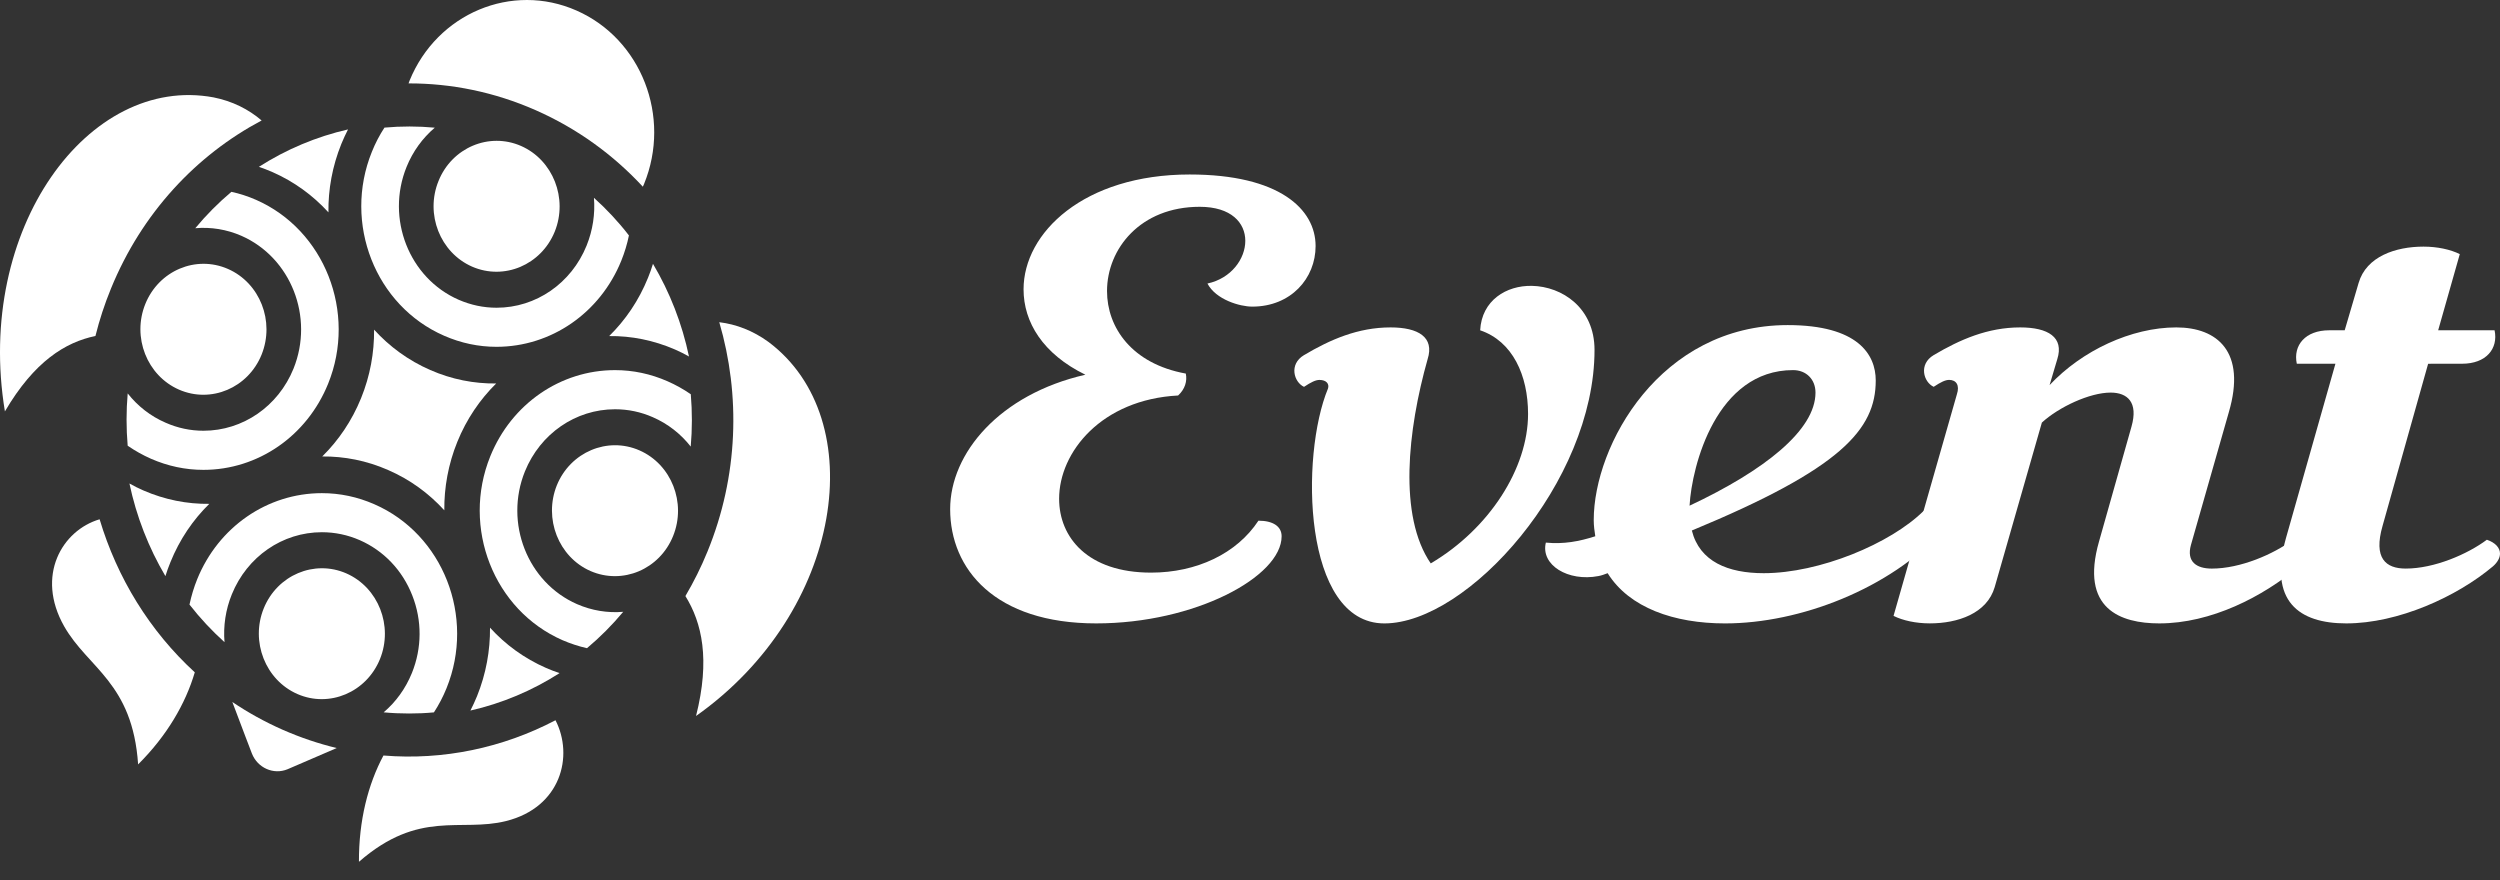
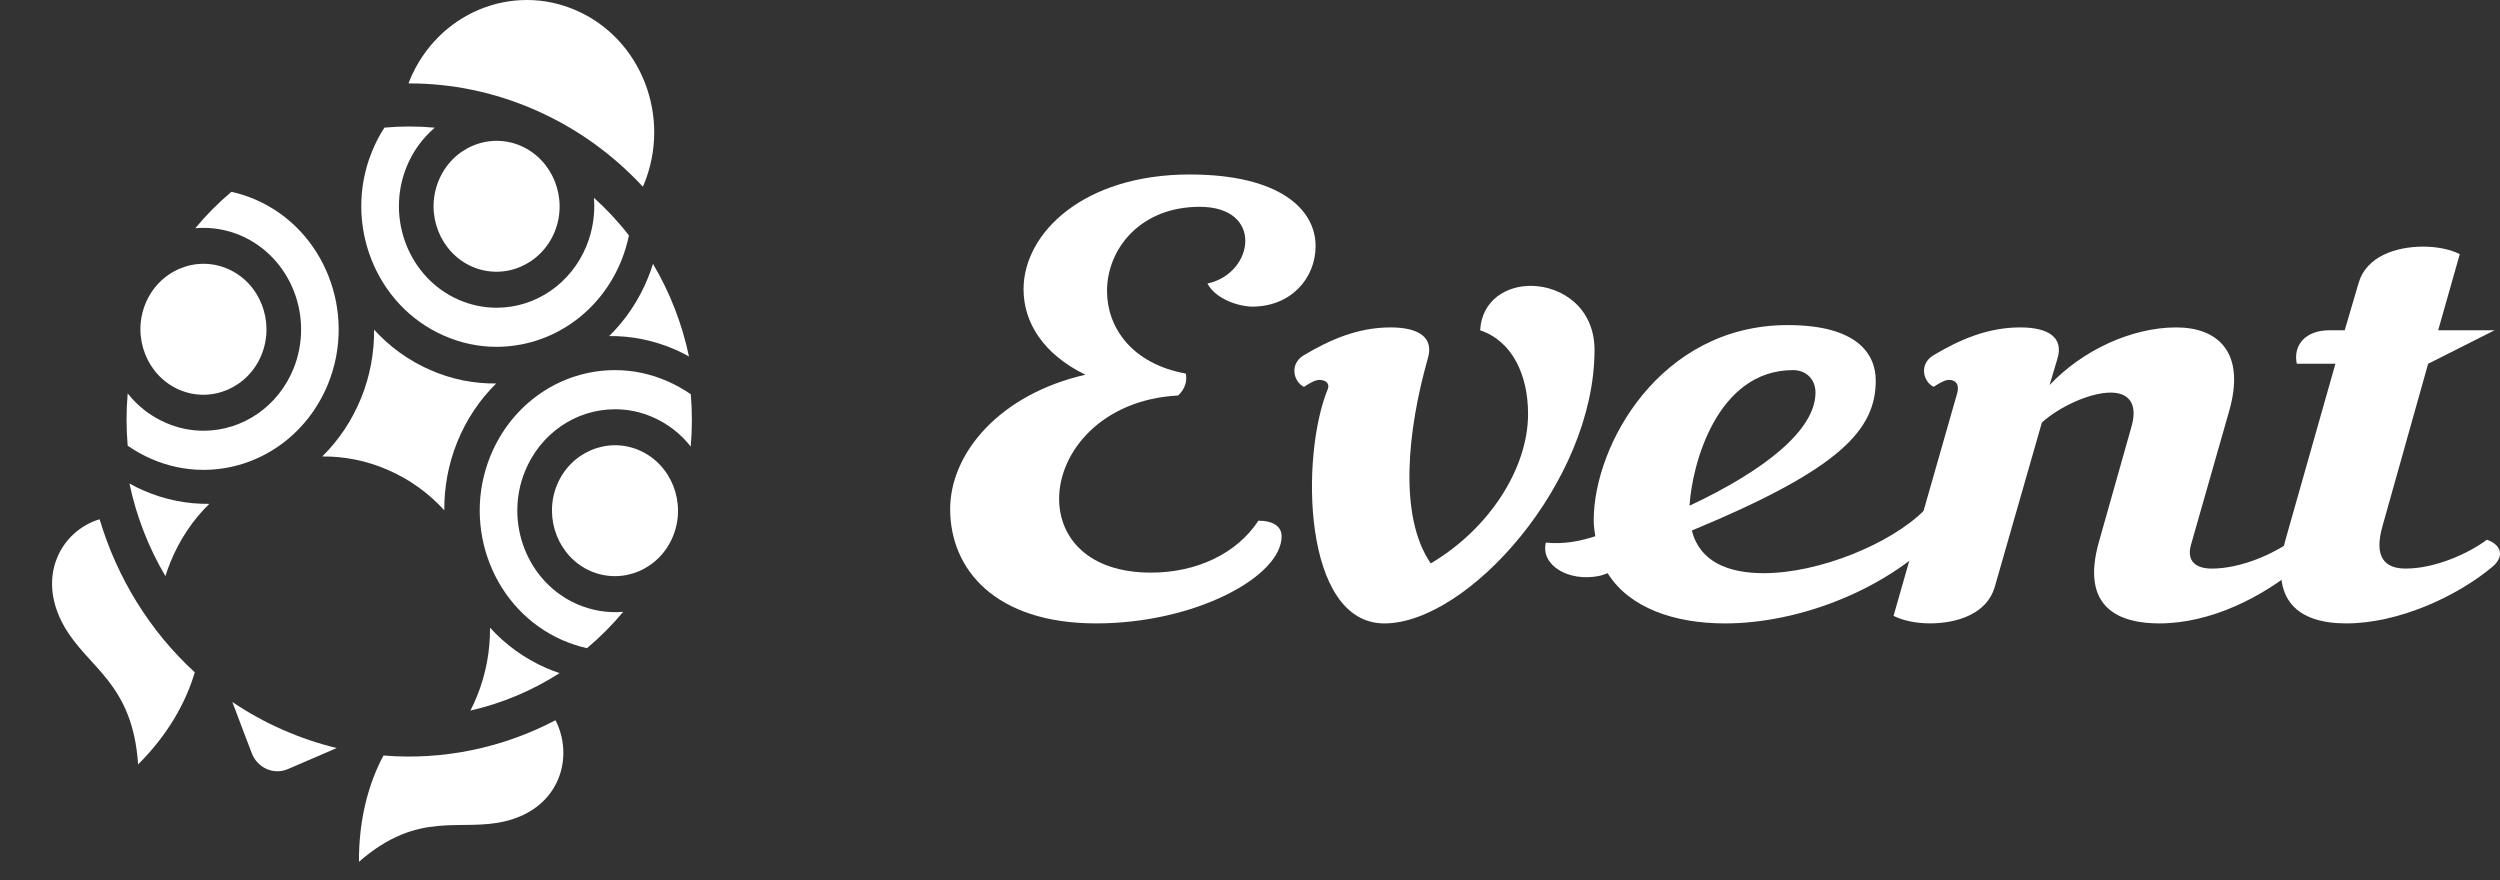
<svg xmlns="http://www.w3.org/2000/svg" width="142" height="50" viewBox="0 0 142 50" fill="none">
  <rect x="0" y="0" width="142" height="50" fill="#333333" stroke="none" />
  <path d="M36.514 10.605C36.536 10.554 36.56 10.503 36.583 10.449C38.144 6.631 36.427 2.22 32.751 0.601C29.072 -1.024 24.823 0.761 23.264 4.578C23.243 4.632 23.223 4.686 23.206 4.737C25.619 4.732 28.072 5.22 30.436 6.263C32.797 7.305 34.84 8.798 36.514 10.605Z" fill="white" />
  <path d="M13.197 39.873C13.675 41.151 14.307 42.797 14.307 42.797C14.628 43.618 15.54 44.023 16.334 43.692C16.334 43.692 17.907 43.017 19.125 42.489C18.092 42.239 17.066 41.894 16.053 41.449C15.043 41.003 14.09 40.475 13.197 39.873Z" fill="white" />
-   <path d="M14.861 6.843C14.117 6.207 13.204 5.745 12.129 5.531C5.037 4.214 -1.436 12.982 0.279 23.368C1.947 20.525 3.715 19.438 5.421 19.084C5.647 18.176 5.94 17.275 6.304 16.389C8.058 12.093 11.15 8.81 14.861 6.843Z" fill="white" />
-   <path d="M43.659 19.429C42.768 18.778 41.811 18.417 40.855 18.301C42.068 22.441 41.941 27.033 40.187 31.323C39.824 32.215 39.403 33.055 38.931 33.856C39.873 35.378 40.347 37.451 39.535 40.668C47.921 34.737 49.501 23.814 43.659 19.429Z" fill="white" />
  <path d="M5.658 29.495C3.529 30.124 2.013 32.694 3.643 35.572C5.001 37.963 7.531 38.771 7.845 43.418C9.474 41.797 10.536 39.978 11.064 38.188C8.5 35.84 6.65 32.813 5.658 29.495Z" fill="white" />
  <path d="M21.78 42.913C20.904 44.551 20.378 46.606 20.388 48.95C23.825 45.957 26.145 47.284 28.744 46.636C31.867 45.855 32.596 42.936 31.552 40.91C28.567 42.476 25.186 43.194 21.78 42.913Z" fill="white" />
  <path d="M18.303 25.927C19.553 25.916 20.824 26.16 22.049 26.699C23.292 27.239 24.364 28.027 25.237 28.986C25.225 27.686 25.462 26.365 25.976 25.096C26.5 23.802 27.262 22.691 28.182 21.782C26.932 21.797 25.659 21.552 24.437 21.016C23.194 20.473 22.12 19.684 21.248 18.724C21.261 20.023 21.025 21.345 20.509 22.616C19.985 23.907 19.222 25.023 18.303 25.927Z" fill="white" />
  <path d="M36.807 15.778C36.285 17.069 35.523 18.184 34.6 19.089C35.853 19.073 37.124 19.324 38.347 19.855C38.62 19.977 38.883 20.103 39.134 20.25C38.745 18.387 38.05 16.608 37.089 14.985C37.007 15.251 36.915 15.517 36.807 15.778Z" fill="white" />
  <path d="M31.018 37.94C29.777 37.397 28.703 36.61 27.833 35.651C27.844 36.95 27.609 38.27 27.096 39.54C26.98 39.823 26.855 40.096 26.719 40.36C28.51 39.952 30.222 39.234 31.783 38.233C31.529 38.147 31.272 38.052 31.018 37.94Z" fill="white" />
-   <path d="M15.467 9.771C16.706 10.313 17.78 11.103 18.655 12.062C18.638 10.761 18.877 9.44 19.39 8.17C19.507 7.888 19.632 7.617 19.768 7.351C17.981 7.759 16.266 8.478 14.704 9.477C14.958 9.563 15.215 9.659 15.467 9.771Z" fill="white" />
  <path d="M9.68 31.933C10.203 30.639 10.963 29.525 11.887 28.619C10.634 28.635 9.364 28.388 8.141 27.856C7.868 27.736 7.606 27.607 7.352 27.463C7.745 29.325 8.437 31.102 9.395 32.724C9.477 32.458 9.574 32.193 9.68 31.933Z" fill="white" />
  <path d="M24.909 10.277C24.14 12.163 24.997 14.346 26.815 15.145C28.638 15.939 30.739 15.046 31.508 13.16C32.272 11.272 31.41 9.087 29.595 8.29C27.775 7.494 25.67 8.387 24.909 10.277Z" fill="white" />
  <path d="M31.629 27.563C30.868 29.456 31.727 31.64 33.541 32.435C35.363 33.228 37.467 32.341 38.232 30.447C38.998 28.558 38.137 26.375 36.321 25.581C34.502 24.785 32.398 25.677 31.629 27.563Z" fill="white" />
-   <path d="M14.982 34.551C14.215 36.441 15.077 38.627 16.893 39.421C18.71 40.216 20.815 39.323 21.582 37.436C22.348 35.547 21.489 33.364 19.668 32.567C17.851 31.774 15.749 32.665 14.982 34.551Z" fill="white" />
  <path d="M14.857 20.147C15.621 18.252 14.764 16.07 12.946 15.275C11.125 14.479 9.021 15.372 8.255 17.263C7.49 19.151 8.347 21.334 10.167 22.131C11.988 22.927 14.091 22.034 14.857 20.147Z" fill="white" />
  <path d="M21.123 8.622C19.478 12.679 21.318 17.366 25.226 19.07C26.176 19.486 27.177 19.699 28.199 19.699C31.3 19.699 34.084 17.781 35.288 14.812C35.477 14.345 35.623 13.863 35.723 13.373C35.123 12.596 34.459 11.886 33.736 11.235C33.81 12.151 33.67 13.079 33.318 13.952C32.449 16.094 30.443 17.479 28.205 17.479C27.463 17.479 26.742 17.326 26.053 17.027C23.234 15.796 21.907 12.409 23.092 9.483C23.451 8.597 24.002 7.842 24.696 7.252C23.745 7.163 22.788 7.163 21.837 7.248C21.558 7.676 21.317 8.136 21.123 8.622Z" fill="white" />
-   <path d="M23.233 40.527C23.703 40.527 24.179 40.508 24.647 40.463C24.923 40.039 25.165 39.58 25.365 39.086C27.008 35.031 25.167 30.343 21.262 28.641C20.31 28.223 19.309 28.011 18.282 28.011C15.184 28.011 12.404 29.93 11.2 32.901C11.014 33.36 10.869 33.843 10.763 34.34C11.365 35.113 12.03 35.825 12.752 36.475C12.677 35.56 12.813 34.632 13.168 33.759C14.039 31.613 16.047 30.23 18.282 30.23C19.024 30.23 19.747 30.382 20.432 30.68C21.799 31.281 22.858 32.392 23.417 33.819C23.978 35.242 23.97 36.809 23.396 38.227C23.036 39.112 22.486 39.871 21.791 40.461C22.269 40.506 22.752 40.527 23.233 40.527Z" fill="white" />
  <path d="M39.233 25.365C39.32 24.385 39.321 23.39 39.237 22.393C38.82 22.105 38.375 21.857 37.911 21.654C36.959 21.236 35.958 21.023 34.934 21.023C31.833 21.023 29.053 22.944 27.849 25.915C26.206 29.966 28.047 34.655 31.952 36.363C32.399 36.555 32.866 36.711 33.341 36.817C34.088 36.19 34.775 35.499 35.399 34.751C34.514 34.828 33.613 34.68 32.778 34.316C29.961 33.084 28.632 29.701 29.817 26.773C30.687 24.633 32.694 23.246 34.934 23.246C35.674 23.246 36.395 23.395 37.084 23.699C37.937 24.07 38.668 24.645 39.233 25.365Z" fill="white" />
  <path d="M7.253 22.346C7.168 23.329 7.167 24.326 7.252 25.317C7.671 25.605 8.115 25.854 8.576 26.057C9.527 26.474 10.529 26.688 11.553 26.688C14.654 26.688 17.433 24.767 18.637 21.797C20.279 17.746 18.437 13.056 14.537 11.348C14.086 11.151 13.618 10.998 13.144 10.896C12.4 11.521 11.714 12.213 11.091 12.963C11.981 12.884 12.876 13.03 13.707 13.392C16.525 14.628 17.854 18.009 16.671 20.94C15.802 23.081 13.793 24.466 11.556 24.466C10.816 24.466 10.092 24.313 9.405 24.009C8.554 23.642 7.822 23.068 7.253 22.346Z" fill="white" />
  <path d="M62.879 16.532C62.879 18.597 64.283 20.662 67.354 21.219C67.442 21.645 67.31 22.104 66.916 22.464C62.571 22.693 60.158 25.675 60.158 28.33C60.158 30.525 61.782 32.525 65.38 32.525C67.969 32.525 70.251 31.444 71.479 29.575C72.314 29.575 72.796 29.903 72.796 30.46C72.796 32.754 67.88 35.409 62.264 35.409C56.515 35.409 53.969 32.328 53.969 28.92C53.969 25.74 56.778 22.398 61.649 21.284C59.236 20.103 58.138 18.301 58.138 16.433C58.138 13.221 61.561 9.911 67.573 9.911C72.664 9.911 74.726 11.877 74.726 13.975C74.726 15.81 73.322 17.416 71.128 17.416C70.426 17.416 69.065 17.023 68.583 16.105C69.943 15.81 70.733 14.696 70.733 13.679C70.733 12.663 69.943 11.746 68.144 11.746C64.766 11.747 62.879 14.14 62.879 16.532Z" fill="white" />
  <path d="M74.946 21.58C74.726 21.58 74.463 21.711 74.068 21.973C73.498 21.711 73.191 20.695 74.068 20.17C75.561 19.285 77.14 18.597 78.983 18.597C80.563 18.597 81.484 19.154 81.089 20.4C79.95 24.43 79.422 29.313 81.266 32.001C84.6 30.035 86.794 26.593 86.794 23.513C86.794 21.318 85.917 19.384 84.073 18.761C84.162 17.057 85.566 16.205 87.015 16.237C88.726 16.27 90.569 17.483 90.569 19.875C90.569 27.381 83.372 35.41 78.632 35.41C73.981 35.41 73.85 25.873 75.429 22.071C75.517 21.809 75.341 21.58 74.946 21.58Z" fill="white" />
  <path d="M96.097 30.133C96.537 31.902 98.16 32.557 100.178 32.557C103.338 32.557 107.375 30.886 109.263 29.019C110.404 28.856 110.842 29.543 110.359 30.133C107.332 33.443 102.241 35.41 97.984 35.41C95.089 35.41 92.543 34.524 91.314 32.557C91.139 32.624 90.963 32.69 90.787 32.721C89.076 33.049 87.496 32.099 87.804 30.82C88.813 30.919 89.69 30.755 90.612 30.46C90.568 30.165 90.524 29.87 90.524 29.543C90.524 25.282 94.298 18.465 101.54 18.465C105.532 18.465 106.542 20.137 106.542 21.612C106.542 24.398 104.567 26.627 96.097 30.133ZM95.967 28.723C100.223 26.725 103.12 24.43 103.12 22.3C103.12 21.546 102.593 21.022 101.847 21.022C97.502 21.022 96.097 26.429 95.967 28.723Z" fill="white" />
  <path d="M109.833 20.17C111.325 19.286 112.904 18.597 114.747 18.597C116.328 18.597 117.248 19.154 116.854 20.4L116.416 21.874C118.259 19.908 121.067 18.597 123.613 18.597C125.938 18.597 127.607 19.974 126.597 23.415L124.446 30.952C124.183 31.903 124.755 32.296 125.632 32.296C127.256 32.296 129.142 31.477 130.239 30.657C130.723 30.821 130.985 31.116 130.985 31.444C130.985 31.672 130.853 31.935 130.591 32.165C128.527 33.901 125.587 35.409 122.647 35.409C120.453 35.409 118.127 34.59 119.225 30.755L121.068 24.233C121.462 22.856 120.847 22.299 119.883 22.299C118.698 22.299 116.942 23.118 115.978 24.003L113.3 33.344C112.862 34.851 111.194 35.408 109.615 35.408C108.824 35.408 108.08 35.245 107.553 34.982L111.151 22.397C111.326 21.873 111.106 21.578 110.712 21.578C110.492 21.578 110.229 21.709 109.834 21.971C109.263 21.711 108.955 20.695 109.833 20.17Z" fill="white" />
-   <path d="M137.918 20.662L135.329 29.871C134.803 31.706 135.504 32.295 136.646 32.295C138.269 32.295 140.157 31.477 141.254 30.657C141.736 30.82 142 31.116 142 31.443C142 31.672 141.868 31.934 141.604 32.165C139.542 33.901 136.207 35.409 133.268 35.409C130.59 35.409 128.834 34.163 129.844 30.559L132.652 20.661H130.458C130.239 19.612 130.941 18.76 132.301 18.76H133.179L133.969 16.073C134.407 14.565 136.076 14.008 137.655 14.008C138.445 14.008 139.191 14.172 139.716 14.434L138.488 18.76H141.692C141.912 19.808 141.209 20.66 139.849 20.66L137.918 20.662Z" fill="white" />
+   <path d="M137.918 20.662L135.329 29.871C134.803 31.706 135.504 32.295 136.646 32.295C138.269 32.295 140.157 31.477 141.254 30.657C141.736 30.82 142 31.116 142 31.443C142 31.672 141.868 31.934 141.604 32.165C139.542 33.901 136.207 35.409 133.268 35.409C130.59 35.409 128.834 34.163 129.844 30.559L132.652 20.661H130.458C130.239 19.612 130.941 18.76 132.301 18.76H133.179L133.969 16.073C134.407 14.565 136.076 14.008 137.655 14.008C138.445 14.008 139.191 14.172 139.716 14.434L138.488 18.76H141.692L137.918 20.662Z" fill="white" />
</svg>